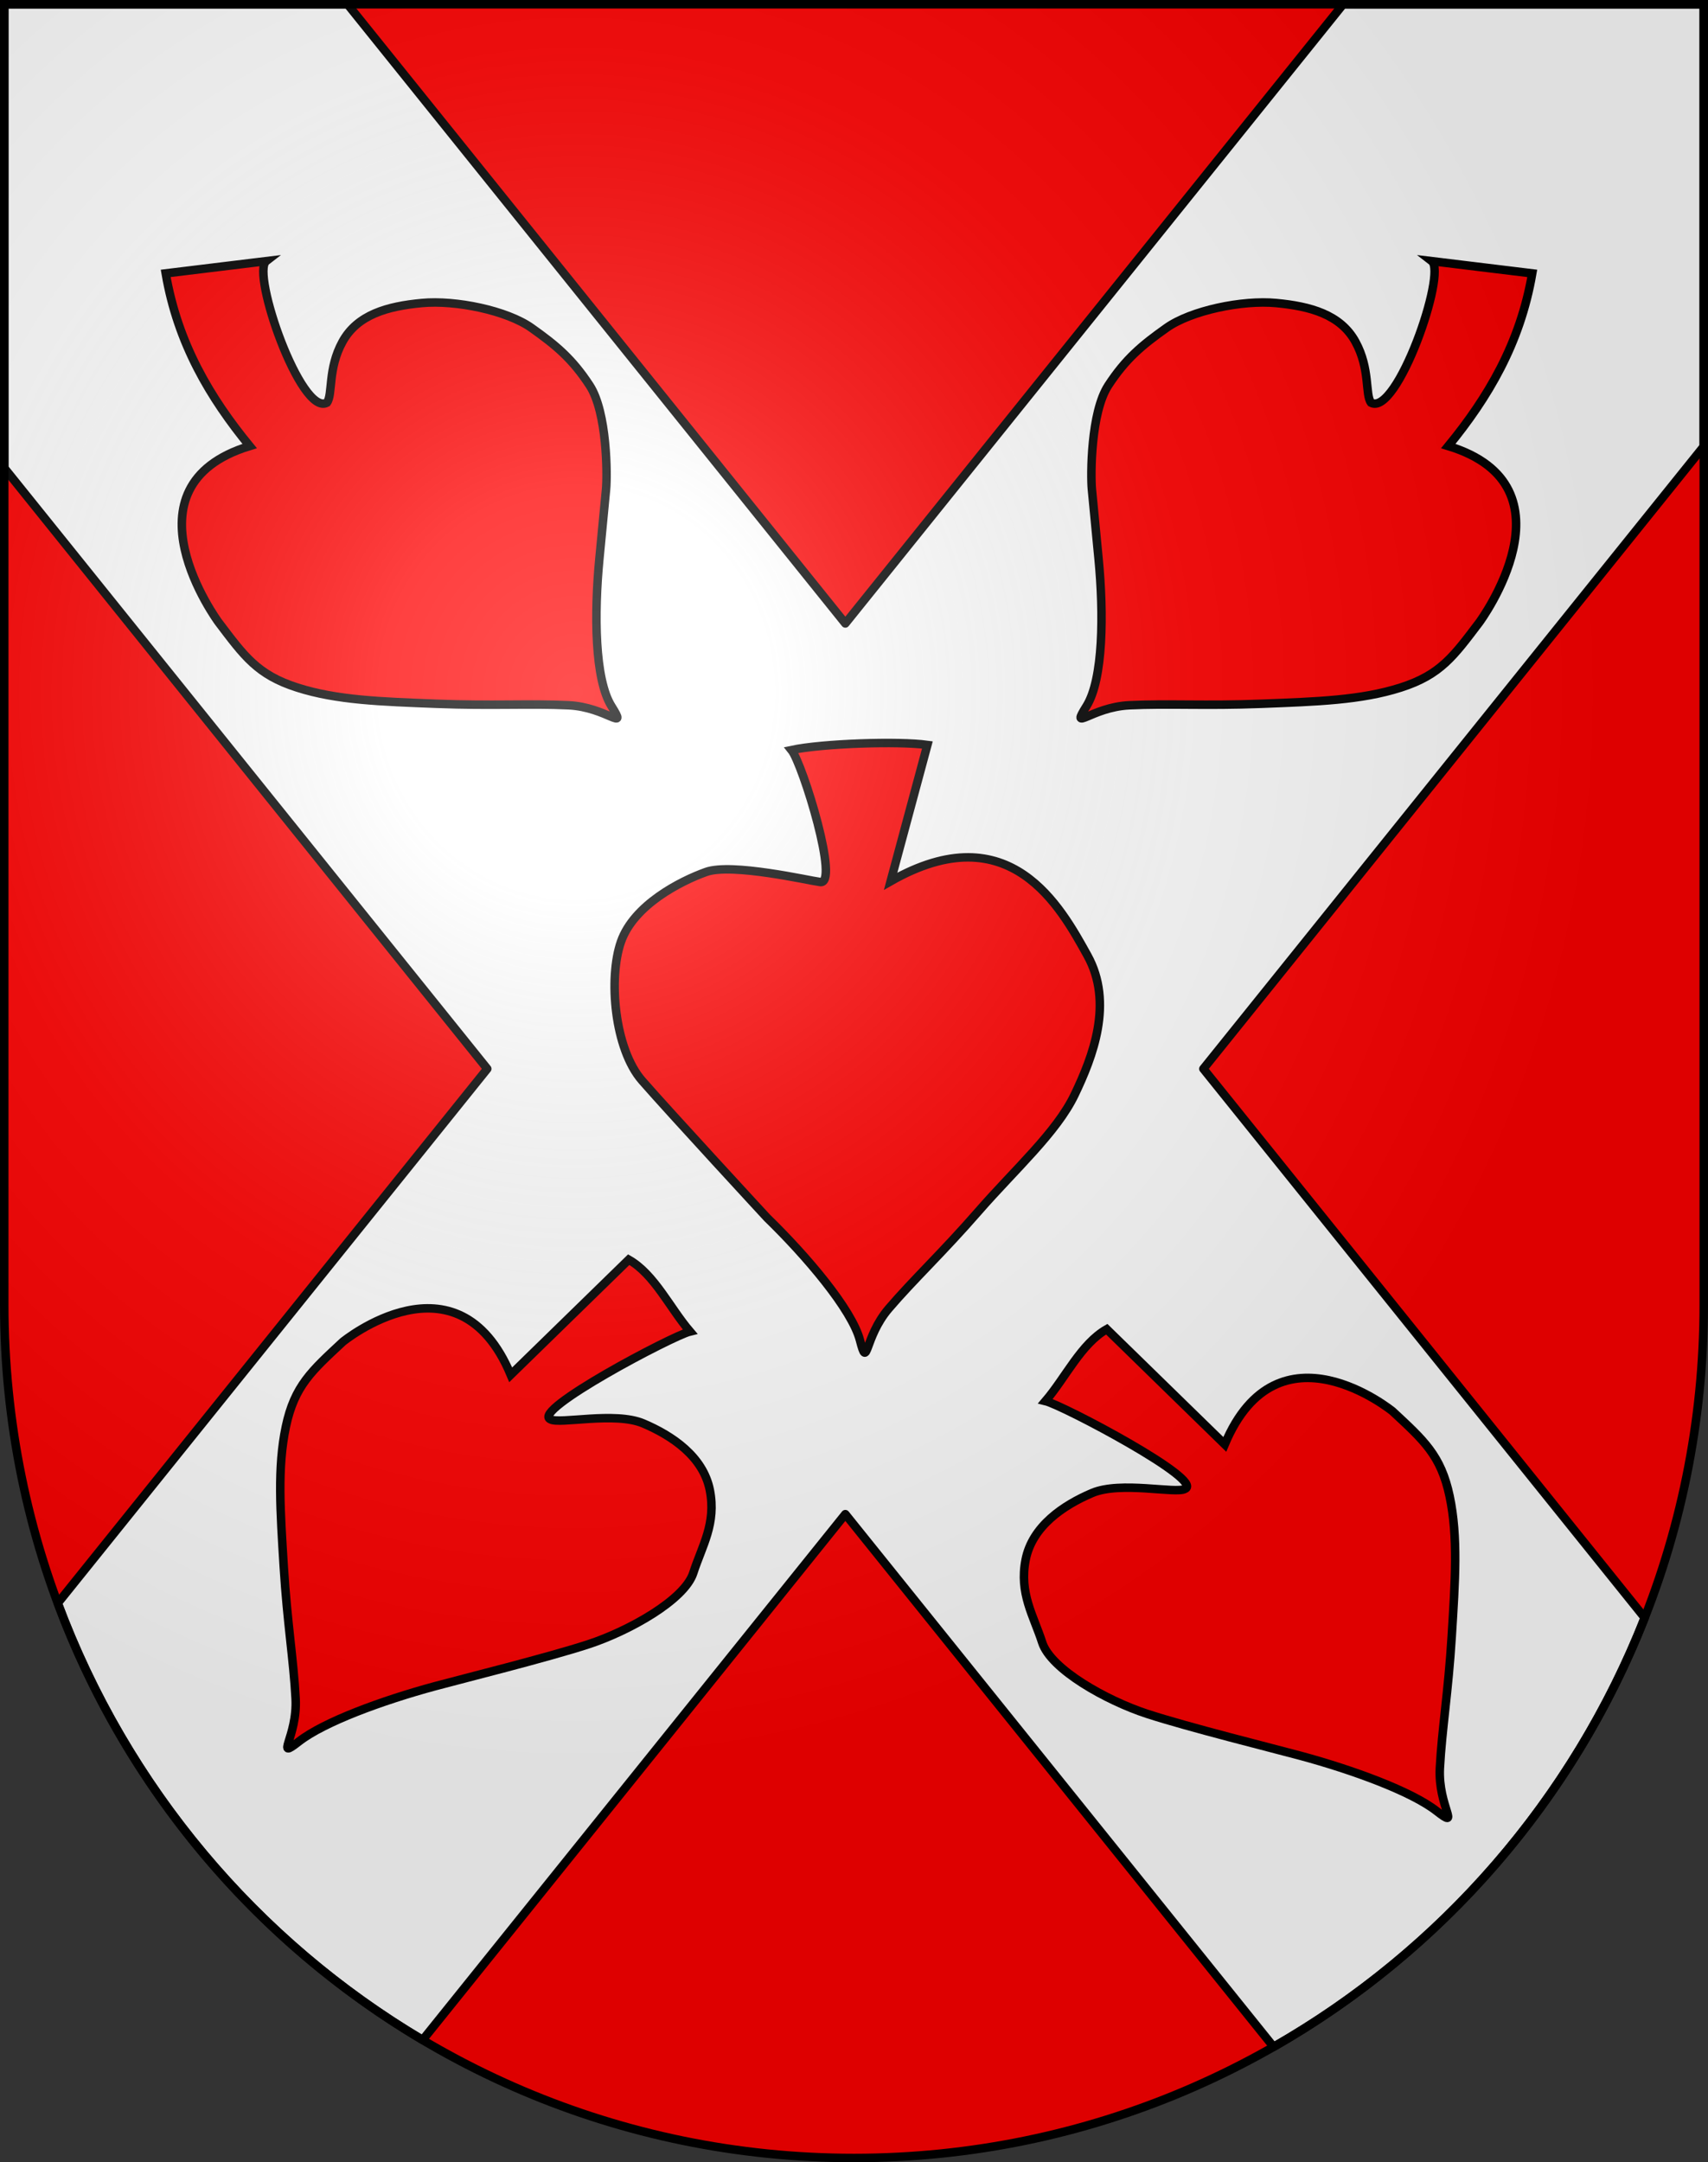
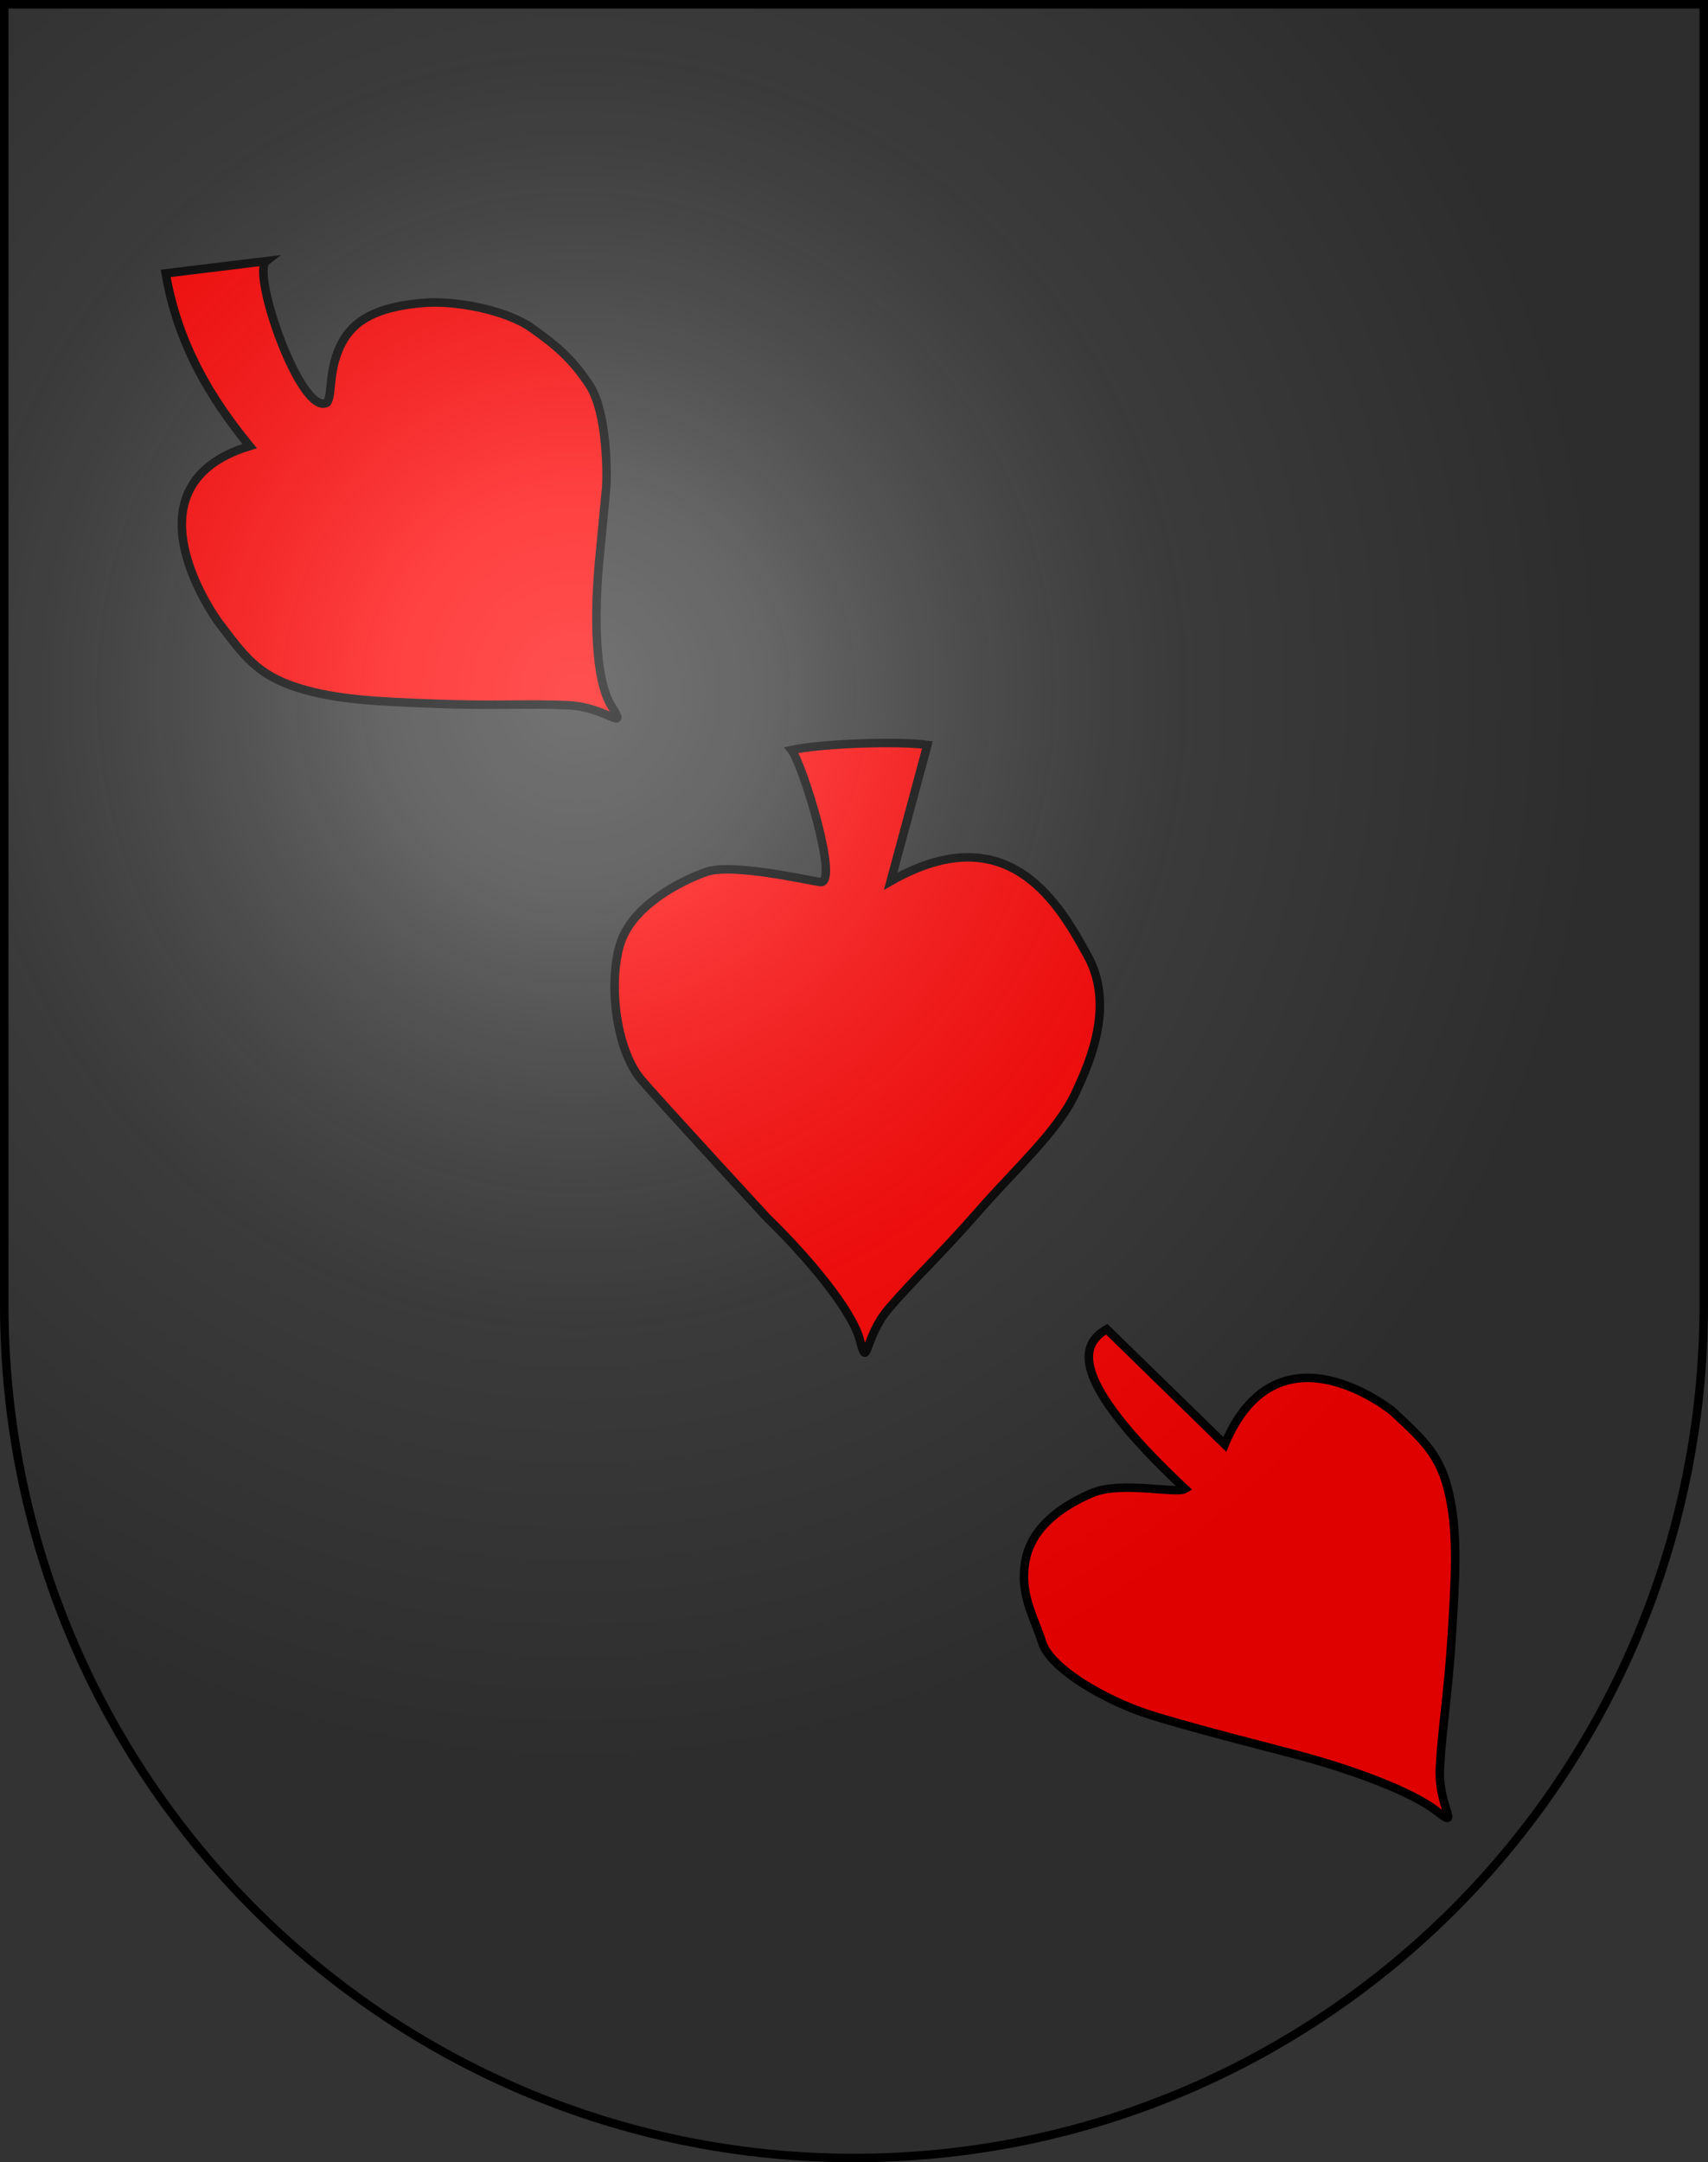
<svg xmlns="http://www.w3.org/2000/svg" xmlns:ns1="http://sodipodi.sourceforge.net/DTD/sodipodi-0.dtd" xmlns:ns2="http://www.inkscape.org/namespaces/inkscape" xmlns:xlink="http://www.w3.org/1999/xlink" height="763" width="603" version="1.0" id="svg20" ns1:version="0.32" ns2:version="0.44.1" ns1:docname="Diesse-coat of arms.svg" ns1:docbase="F:\MIS DOCUMENTOS\Mis imágenes\Encyclopédie\Escudos de Suiza\Escudos ya hechos">
  <rect width="100%" height="100%" fill="#333333" stroke="none" />
  <defs id="defs29">
    <linearGradient id="linearGradient2893">
      <stop style="stop-color:#ffffff;stop-opacity:0.314;" offset="0" id="stop2895" />
      <stop id="stop2897" offset="0.19" style="stop-color:#ffffff;stop-opacity:0.251;" />
      <stop style="stop-color:#6b6b6b;stop-opacity:0.125;" offset="0.6" id="stop2901" />
      <stop style="stop-color:#000000;stop-opacity:0.125;" offset="1" id="stop2899" />
    </linearGradient>
    <linearGradient id="linearGradient2955">
      <stop style="stop-color:white;stop-opacity:0;" offset="0" id="stop2965" />
      <stop style="stop-color:black;stop-opacity:0.646;" offset="1" id="stop2959" />
    </linearGradient>
    <radialGradient ns2:collect="always" xlink:href="#linearGradient2893" id="radialGradient3236" gradientUnits="userSpaceOnUse" gradientTransform="matrix(1.215,1.531577e-24,1.464684e-23,1.267,-839.192,-490.489)" cx="858.042" cy="579.933" fx="858.042" fy="579.933" r="300" />
  </defs>
  <ns1:namedview ns2:window-height="682" ns2:window-width="1024" ns2:pageshadow="2" ns2:pageopacity="0.0" guidetolerance="10.0" gridtolerance="10.0" objecttolerance="10.0" borderopacity="1.0" bordercolor="#666666" pagecolor="#ffffff" id="base" ns2:zoom="0.34154592" ns2:cx="212.25607" ns2:cy="663.60349" ns2:window-x="-4" ns2:window-y="-4" ns2:current-layer="layer2" showgrid="true" showguides="true" ns2:guide-bbox="true" />
  <desc id="desc22">Coat of Arms of Canton of Freiburg (Fribourg)</desc>
  <g ns2:groupmode="layer" id="layer1" ns2:label="Fond écu" ns1:insensitive="true">
-     <path id="path1899" d="M 1.5,1.5 L 1.5,460.368 C 1.5,626.678 135.815,761.5 301.5,761.5 C 467.185,761.5 601.5,626.678 601.5,460.368 L 601.5,1.5 L 1.5,1.5 z " style="fill:#fe0000;fill-opacity:1" />
-     <path style="opacity:1;fill:white;fill-opacity:1;fill-rule:nonzero;stroke:black;stroke-width:3;stroke-linecap:round;stroke-linejoin:round;stroke-miterlimit:4;stroke-dasharray:none;stroke-opacity:1" d="M 1.5,1.5 L 1.5,165.125 L 172.031,377.156 L 20.406,565.688 C 44.583,630.675 90.461,685.023 149.219,719.844 L 298.438,534.312 L 449.625,722.281 C 508.794,688.491 555.407,635.085 580.656,570.875 L 424.844,377.156 L 601.5,157.531 L 601.5,1.5 L 474.188,1.5 L 298.438,220 L 122.688,1.5 L 1.5,1.5 z " id="rect6551" />
-   </g>
+     </g>
  <g ns2:groupmode="layer" id="layer2" ns2:label="Meubles">
    <path ns1:nodetypes="ccc" id="path7324" d="M 293.274,331.754 L 305.007,284.445 C 300.646,292.973 292.056,313.147 293.274,331.754 z " style="fill:#fe0000;fill-opacity:1;fill-rule:evenodd;stroke:black;stroke-width:2.89;stroke-linecap:round;stroke-linejoin:round;stroke-miterlimit:4;stroke-dasharray:none;stroke-opacity:1" ns2:transform-center-y="11.711456" />
-     <path style="fill:red;fill-opacity:1;fill-rule:evenodd;stroke:black;stroke-width:3;stroke-linecap:butt;stroke-linejoin:miter;stroke-miterlimit:4;stroke-dasharray:none;stroke-opacity:1" d="M 180.306,485.136 C 161.525,440.358 121.06,473.47 121.06,473.47 C 110.076,483.698 103.982,488.968 100.924,503.414 C 97.865,517.86 98.966,533.321 100.178,552.903 C 101.389,572.485 103.645,585.798 104.361,599.374 C 105.077,612.949 96.68,621.406 105.569,614.493 C 114.457,607.58 135.018,600.042 153.572,595.025 C 162.865,592.512 193.384,584.913 207.74,580.218 C 222.097,575.522 241.704,564.537 244.764,555.044 C 247.824,545.552 252.948,537.704 250.605,525.828 C 248.262,513.953 237.227,506.59 227.134,502.301 C 217.042,498.011 197.442,502.687 194.325,500.836 C 187.272,497.824 237.5,471.329 243.604,469.862 C 236.394,461.408 231.024,449.653 221.972,444.5 L 180.306,485.136 z " id="path4764" ns1:nodetypes="cczzzzszzzzcccc" />
    <path style="fill:red;fill-opacity:1;fill-rule:evenodd;stroke:black;stroke-width:3;stroke-linecap:butt;stroke-linejoin:miter;stroke-miterlimit:4;stroke-dasharray:none;stroke-opacity:1" d="M 314.439,310.967 C 356.623,286.919 374.531,320.285 383.887,337.103 C 393.244,353.92 385.782,372.975 379.4,386.29 C 373.018,399.606 358.328,412.656 345.431,427.44 C 332.534,442.224 322.631,451.403 313.788,461.728 C 304.944,472.053 306.445,483.875 303.613,472.977 C 300.781,462.078 284.628,443.136 270.84,429.746 C 270.84,429.746 236.422,392.493 226.679,381.327 C 216.935,370.162 214.691,345.13 219.262,332.215 C 223.834,319.301 240.18,310.943 249.277,307.691 C 258.374,304.438 285.764,310.774 289.364,311.207 C 296.79,313.119 283.373,269.549 279.428,264.665 C 290.297,262.359 317.091,261.437 327.408,262.87 L 314.439,310.967 z " id="path6543" ns1:nodetypes="czzzzzszzzcccc" />
-     <path ns2:transform-center-y="17.567184" ns1:nodetypes="cczzzzszzzzzcccc" id="path6545" d="M 511.313,157.396 C 557.757,171.563 522.31,219.555 522.31,219.555 C 513.242,231.515 508.614,238.11 494.551,242.61 C 480.487,247.11 464.993,247.575 445.389,248.346 C 425.785,249.116 412.312,248.216 398.734,248.873 C 385.155,249.531 377.589,258.738 383.57,249.197 C 389.551,239.656 389.684,216.411 387.848,197.278 L 385.485,172.663 C 385.006,167.681 385.078,145.507 391.257,136.037 C 397.436,126.566 403.203,121.807 411.834,115.693 C 420.465,109.579 438.508,105.801 450.559,106.934 C 462.611,108.066 473.245,110.983 478.531,120.591 C 483.817,130.199 481.875,139.191 484.031,142.106 C 493.234,146.987 510.847,96.3 505.483,92.148 L 540.949,96.471 C 536.694,121.279 525.275,140.355 511.313,157.396 z " style="fill:red;fill-opacity:1;fill-rule:evenodd;stroke:black;stroke-width:3;stroke-linecap:butt;stroke-linejoin:miter;stroke-miterlimit:4;stroke-dasharray:none;stroke-opacity:1" />
    <path style="fill:red;fill-opacity:1;fill-rule:evenodd;stroke:black;stroke-width:3;stroke-linecap:butt;stroke-linejoin:miter;stroke-miterlimit:4;stroke-dasharray:none;stroke-opacity:1" d="M 88.137,157.396 C 41.692,171.563 77.139,219.555 77.139,219.555 C 86.207,231.515 90.836,238.11 104.899,242.61 C 118.962,247.11 134.456,247.575 154.06,248.346 C 173.665,249.116 187.137,248.216 200.716,248.873 C 214.294,249.531 221.861,258.738 215.879,249.197 C 209.898,239.656 209.765,216.411 211.602,197.278 L 213.965,172.663 C 214.443,167.681 214.371,145.507 208.192,136.037 C 202.013,126.566 196.246,121.807 187.615,115.693 C 178.984,109.579 160.942,105.801 148.89,106.934 C 136.839,108.066 126.204,110.983 120.918,120.591 C 115.632,130.199 117.575,139.191 115.418,142.106 C 106.216,146.987 88.603,96.3 93.967,92.148 L 58.5,96.471 C 62.755,121.279 74.174,140.355 88.137,157.396 z " id="path6547" ns1:nodetypes="cczzzzszzzzzcccc" ns2:transform-center-y="17.567184" />
-     <path ns1:nodetypes="cczzzzszzzzcccc" id="path6549" d="M 432.394,509.679 C 451.175,464.901 491.641,498.013 491.641,498.013 C 502.625,508.241 508.719,513.511 511.777,527.957 C 514.835,542.403 513.734,557.864 512.523,577.446 C 511.311,597.028 509.056,610.341 508.34,623.917 C 507.624,637.492 516.02,645.949 507.132,639.036 C 498.243,632.123 477.682,624.585 459.128,619.568 C 449.835,617.055 419.316,609.456 404.96,604.76 C 390.604,600.065 370.996,589.08 367.936,579.587 C 364.877,570.094 359.752,562.247 362.095,550.371 C 364.438,538.495 375.474,531.133 385.566,526.844 C 395.658,522.554 415.259,527.23 418.376,525.379 C 425.428,522.367 375.201,495.872 369.096,494.405 C 376.307,485.951 381.677,474.195 390.728,469.043 L 432.394,509.679 z " style="fill:red;fill-opacity:1;fill-rule:evenodd;stroke:black;stroke-width:3;stroke-linecap:butt;stroke-linejoin:miter;stroke-miterlimit:4;stroke-dasharray:none;stroke-opacity:1" />
+     <path ns1:nodetypes="cczzzzszzzzcccc" id="path6549" d="M 432.394,509.679 C 451.175,464.901 491.641,498.013 491.641,498.013 C 502.625,508.241 508.719,513.511 511.777,527.957 C 514.835,542.403 513.734,557.864 512.523,577.446 C 511.311,597.028 509.056,610.341 508.34,623.917 C 507.624,637.492 516.02,645.949 507.132,639.036 C 498.243,632.123 477.682,624.585 459.128,619.568 C 449.835,617.055 419.316,609.456 404.96,604.76 C 390.604,600.065 370.996,589.08 367.936,579.587 C 364.877,570.094 359.752,562.247 362.095,550.371 C 364.438,538.495 375.474,531.133 385.566,526.844 C 395.658,522.554 415.259,527.23 418.376,525.379 C 376.307,485.951 381.677,474.195 390.728,469.043 L 432.394,509.679 z " style="fill:red;fill-opacity:1;fill-rule:evenodd;stroke:black;stroke-width:3;stroke-linecap:butt;stroke-linejoin:miter;stroke-miterlimit:4;stroke-dasharray:none;stroke-opacity:1" />
  </g>
  <g ns2:groupmode="layer" id="layer3" ns2:label="Reflet final" style="display:inline" ns1:insensitive="true">
    <path style="fill:url(#radialGradient3236);fill-opacity:1" d="M 1.5,1.5 L 1.5,460.368 C 1.5,626.679 135.815,761.5 301.5,761.5 C 467.185,761.5 601.5,626.679 601.5,460.368 L 601.5,1.5 L 1.5,1.5 z " id="path2346" />
  </g>
  <g ns2:groupmode="layer" id="layer4" ns2:label="Contour final" style="display:inline" ns1:insensitive="true">
    <path style="fill:none;fill-opacity:1;stroke:black;stroke-width:3;stroke-miterlimit:4;stroke-dasharray:none;stroke-opacity:1" d="M 1.5,1.5 L 1.5,460.368 C 1.5,626.679 135.815,761.5 301.5,761.5 C 467.185,761.5 601.5,626.679 601.5,460.368 L 601.5,1.5 L 1.5,1.5 z " id="path3239" />
  </g>
</svg>